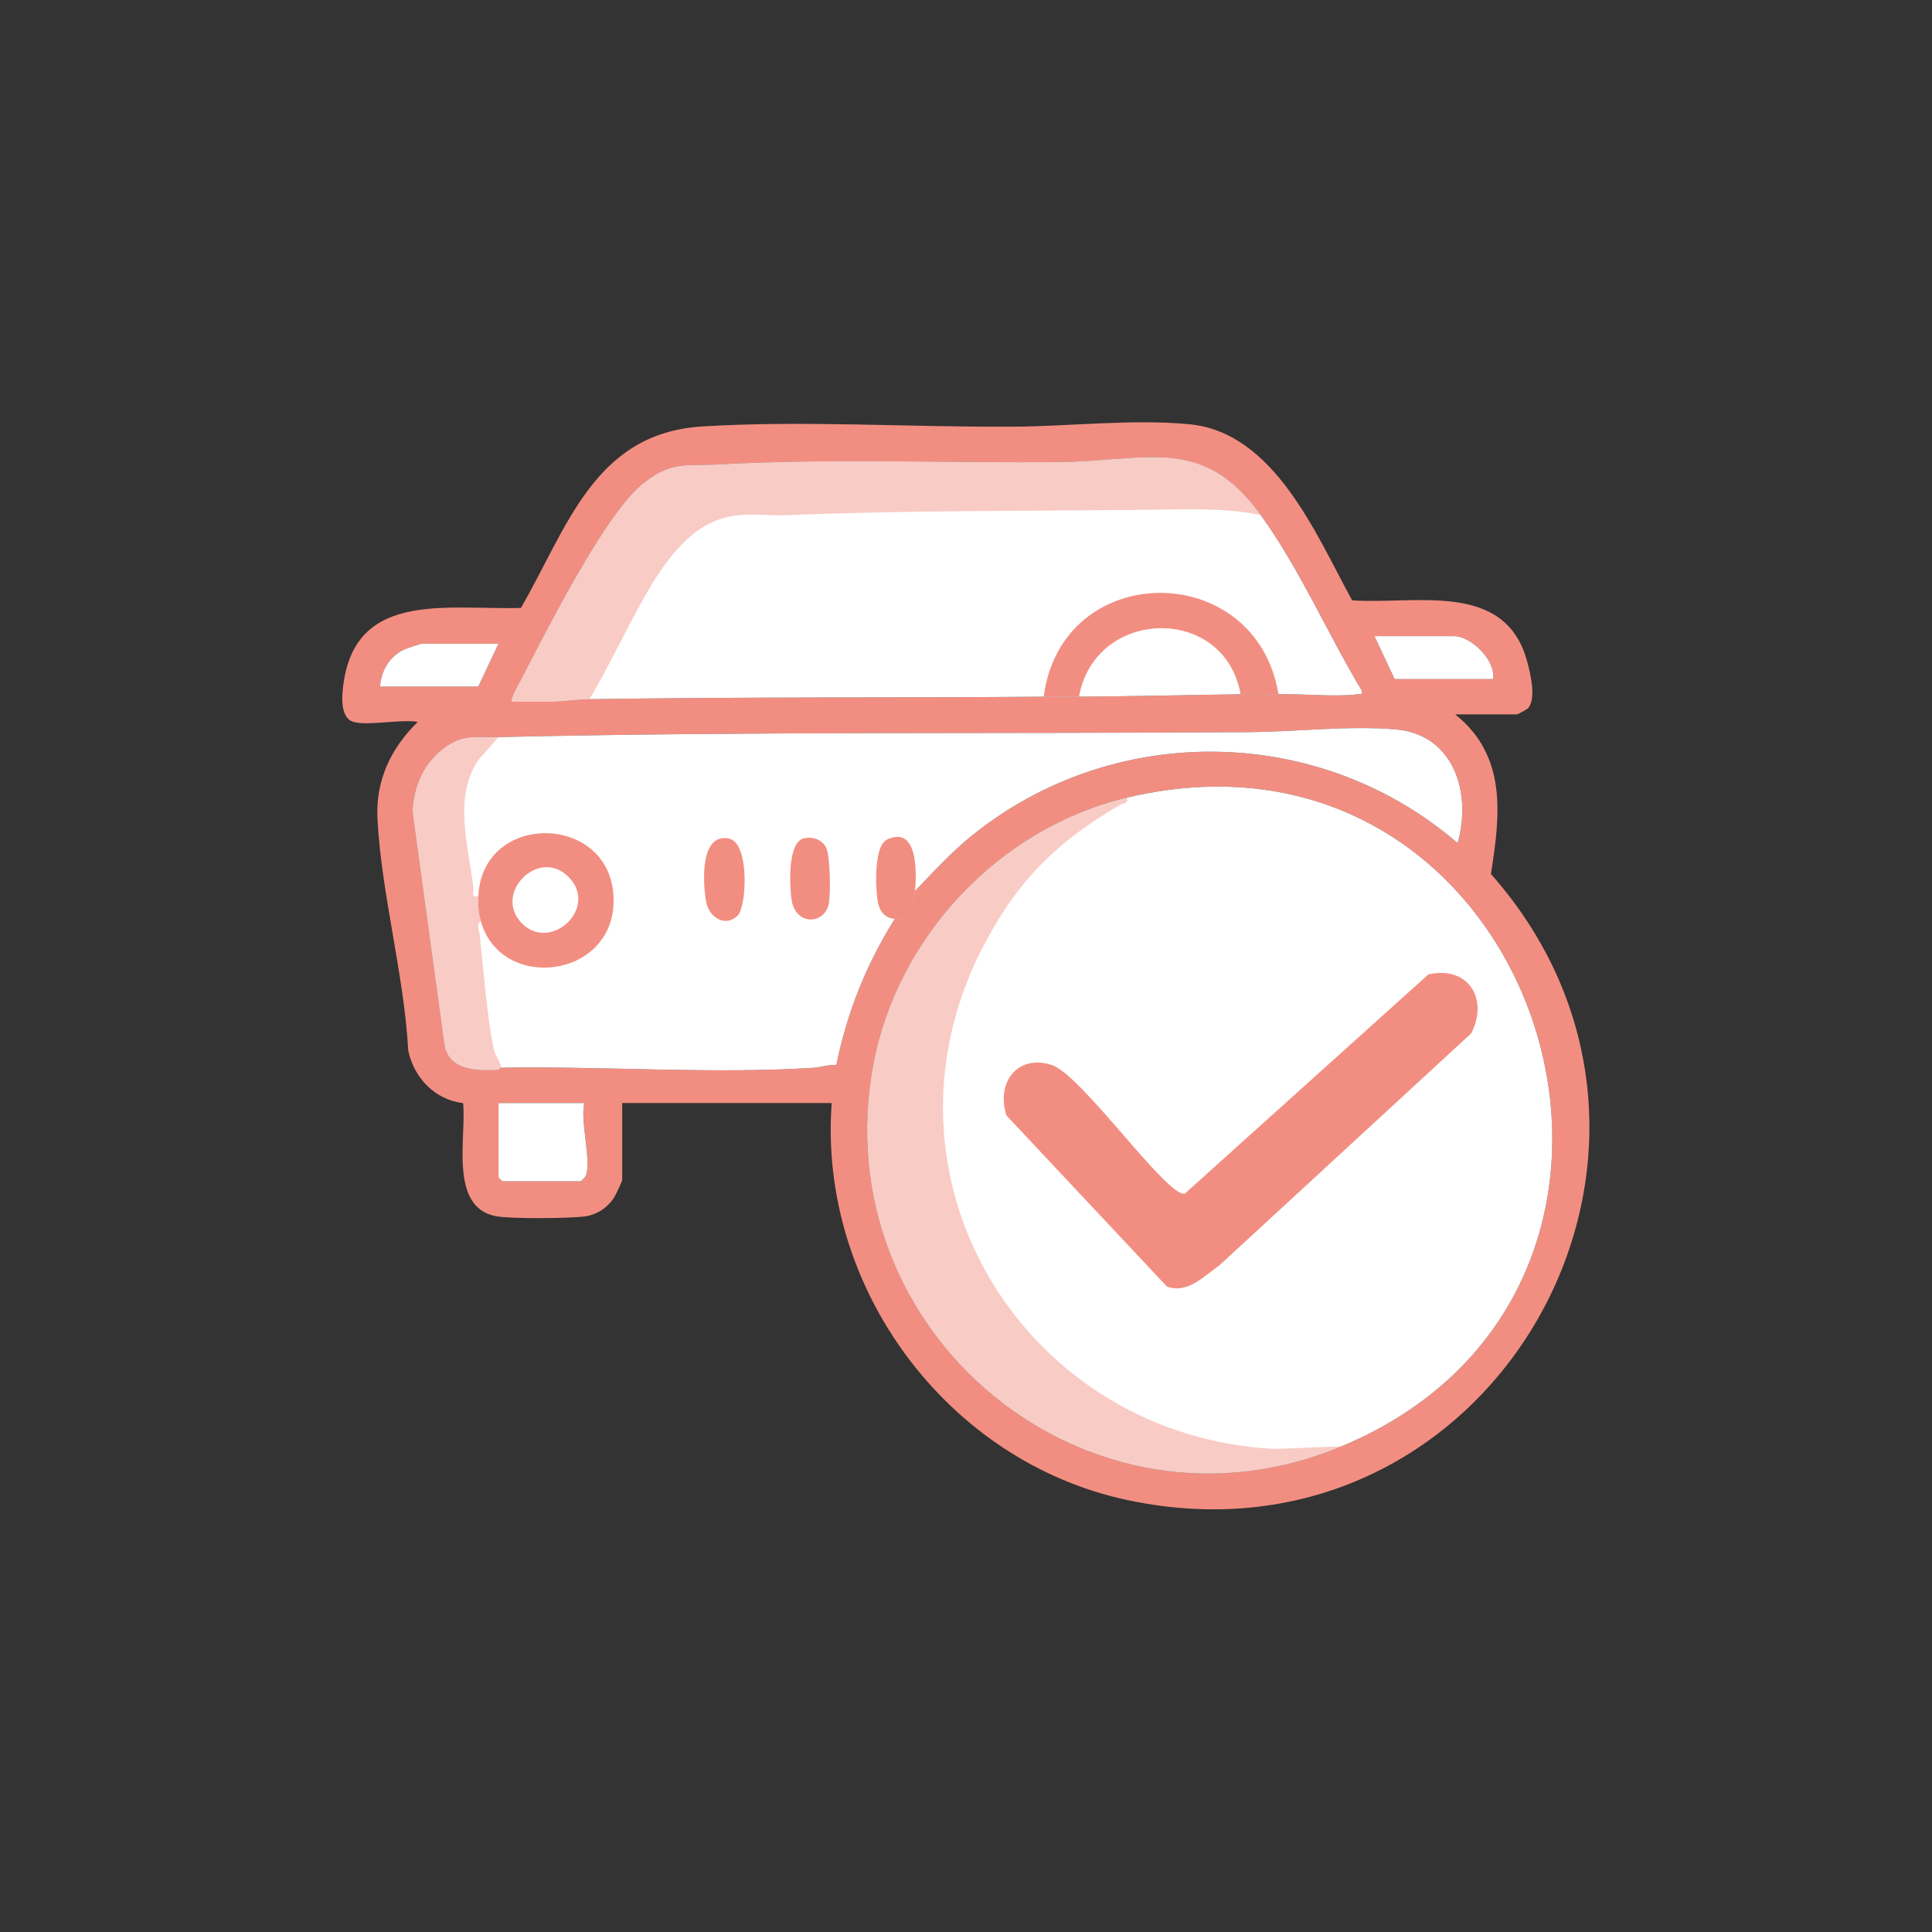
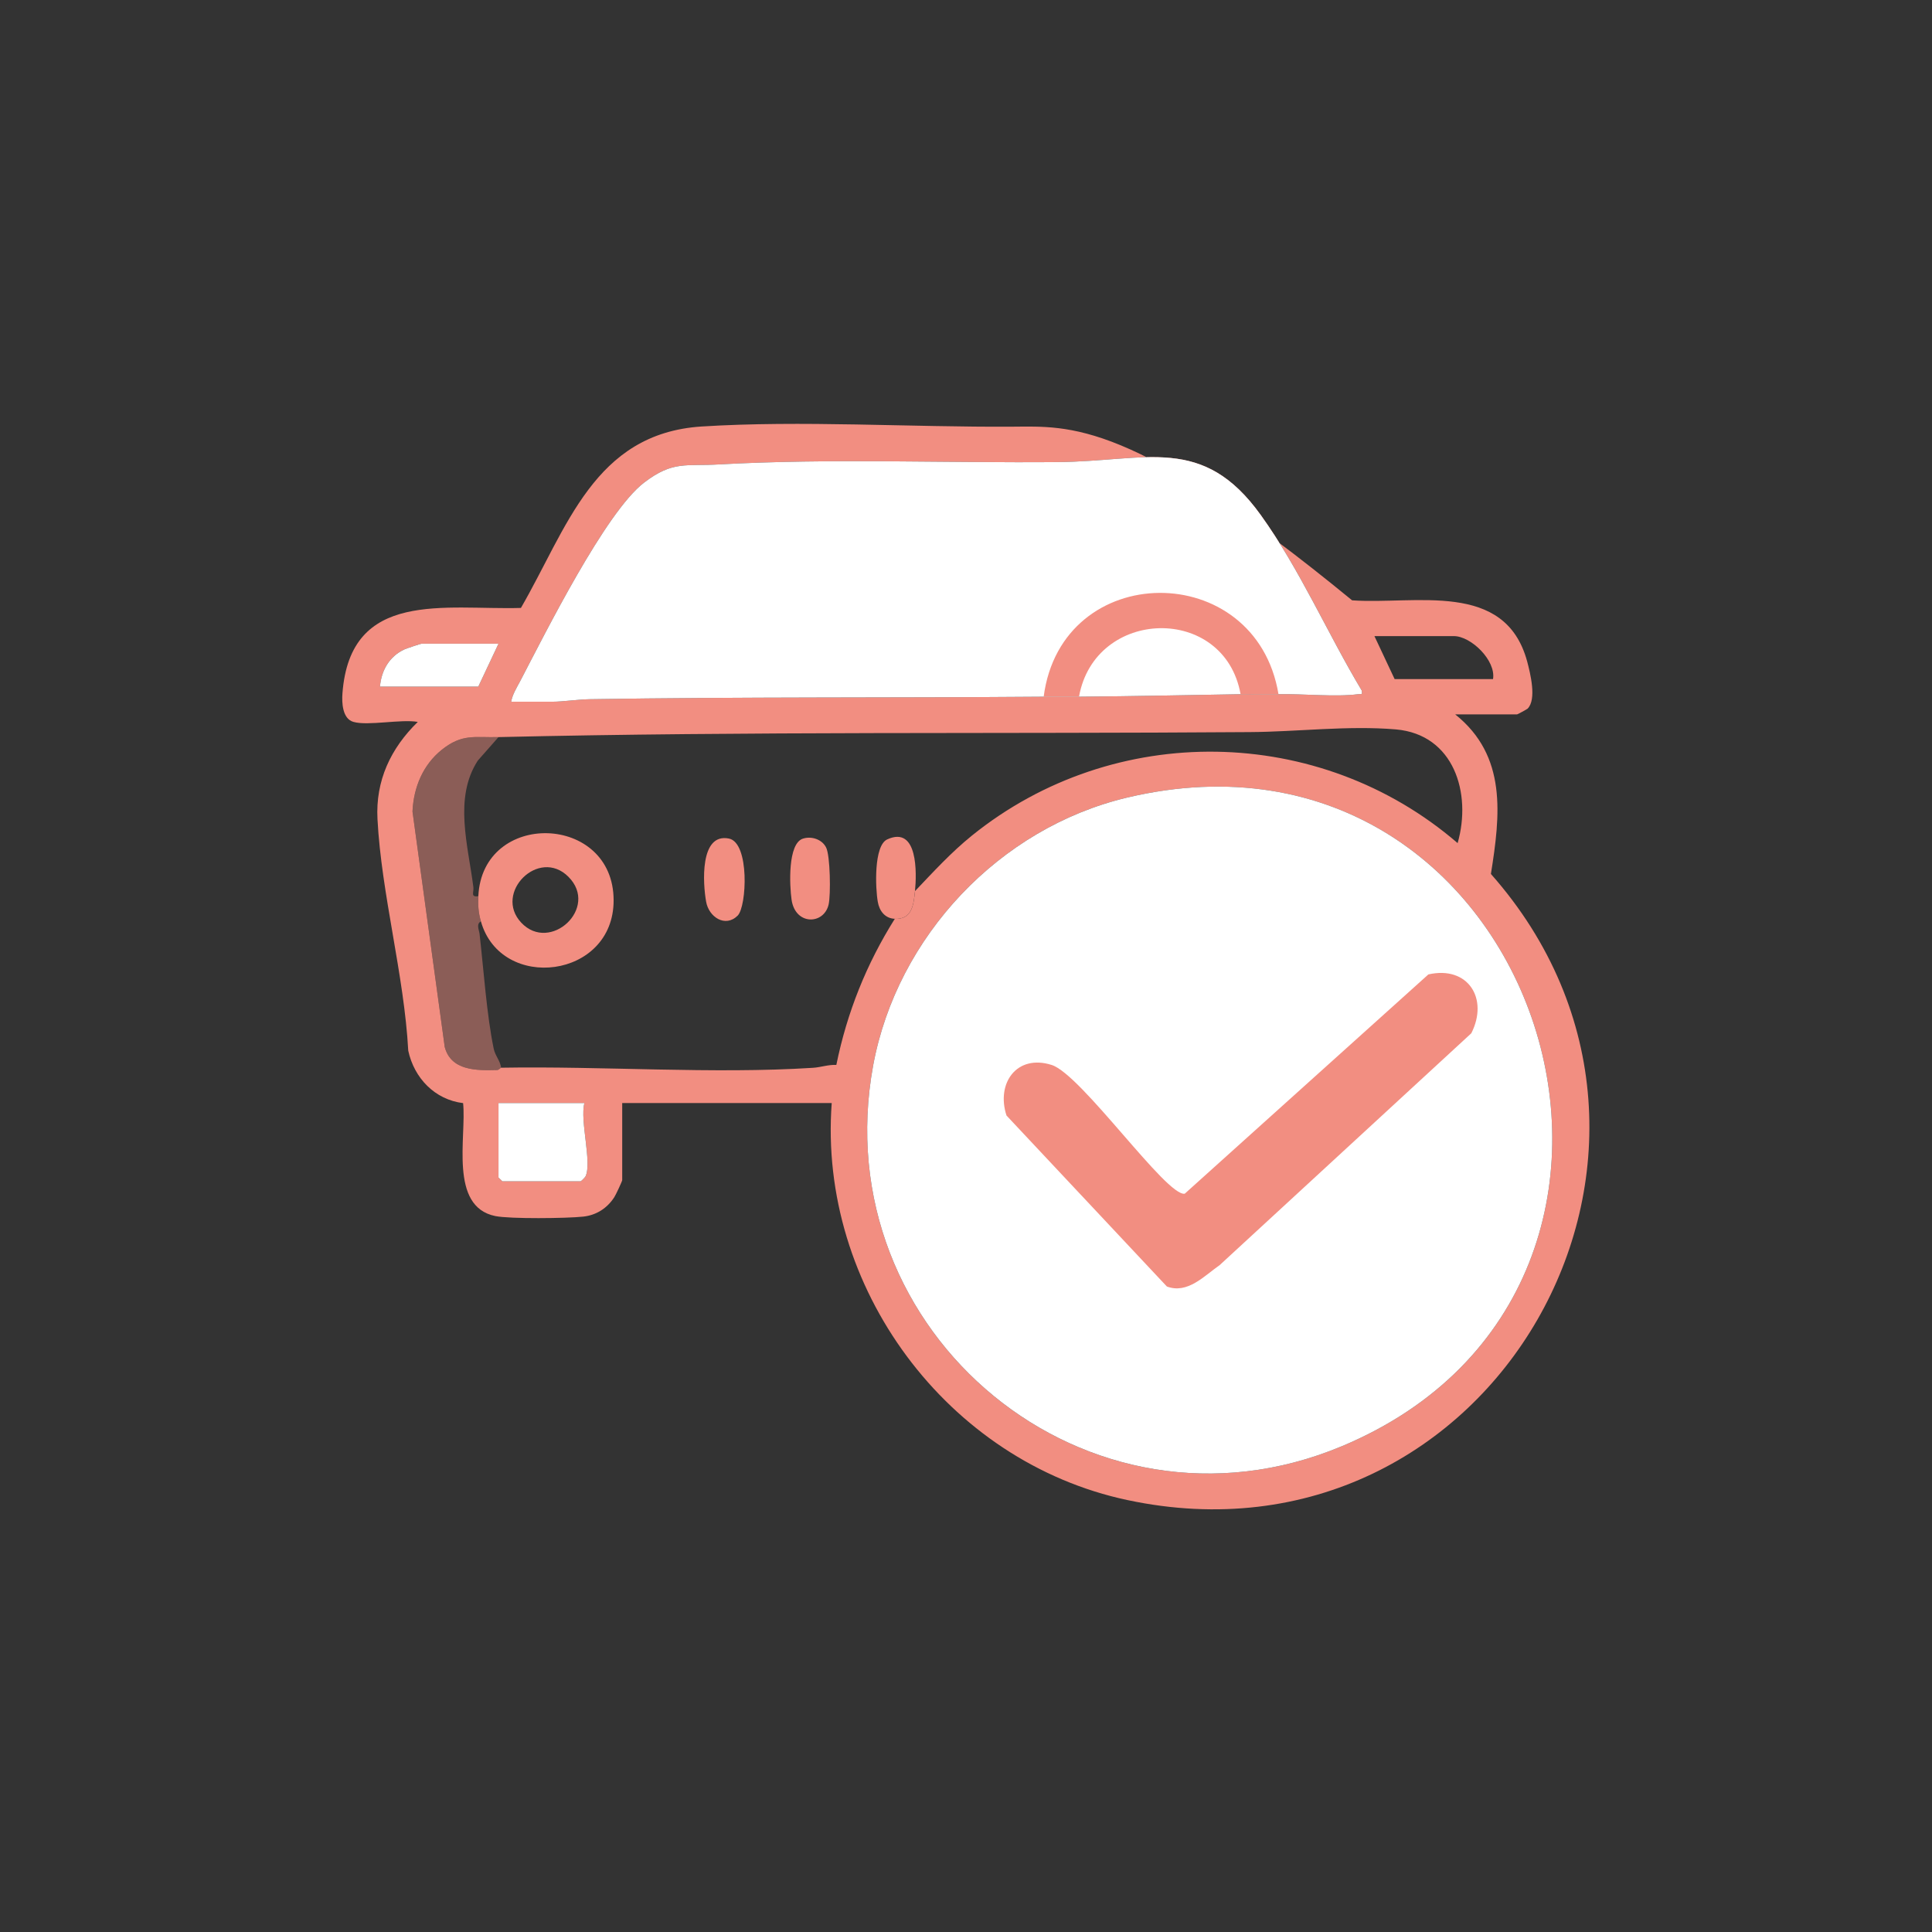
<svg xmlns="http://www.w3.org/2000/svg" width="3062" height="3062" viewBox="0 0 3062 3062" fill="none">
  <rect x="0" y="0" width="3062" height="3062" fill="#333333" stroke="none" />
-   <path d="M2362.92 1385.13C2377.9 1291.29 2388.62 1198.03 2306.38 1132.24H2404.33C2405.21 1132.24 2420.19 1124.02 2421.07 1123.13C2435.76 1108.44 2425.33 1067.03 2420.33 1048.09C2385.23 919.44 2243.81 958.51 2142.91 951.46C2086.08 847.92 2020.14 684.77 1884.15 672.28C1792.8 663.91 1695.44 675.8 1604.24 676.24C1444.9 677.27 1269.11 665.96 1111.97 675.95C941.32 686.96 898.73 837.2 825.6 963.5C705.32 967.02 555.23 933.54 542.75 1098.76C541.58 1113.45 542.6 1139.29 560.23 1144.14C582.99 1150.75 635.72 1139.44 662.15 1144.14C619.27 1186 595.03 1237.1 598.27 1298.2C604.44 1416.86 640.57 1545.22 647.03 1665.2C656.43 1708.82 689.32 1742.89 733.97 1748.32C739.55 1801.63 711.21 1912.36 785.08 1927.34C808.28 1932.04 898.46 1931.01 924.16 1928.22C945.01 1926.02 962.2 1915 973.5 1897.53C975.85 1894.15 986.13 1871.98 986.13 1870.36V1748.17H1318.18C1296.45 2039.98 1501.02 2316.81 1786.95 2377.46C2364.99 2500.38 2749.61 1822.33 2362.93 1385.14L2362.92 1385.13ZM2304.17 1008.15C2331.34 1008.15 2371.14 1046.63 2366.29 1076.29H2210.33L2178.31 1008.15H2304.17ZM824.13 1080.11C864.08 1003.74 959.68 811.51 1020.92 764.8C1066.89 729.7 1087.01 739.25 1140.02 736.02C1317.72 726.18 1498.06 733.96 1676.35 732.35C1817.63 731.17 1906.18 688.29 1998.12 816.21C2060.53 903 2103.27 1002.72 2158.2 1094.36C2159.23 1102.29 2157.91 1099.35 2152.33 1100.23C2116.35 1104.93 2064.66 1099.35 2026.32 1100.23C2006.35 1100.52 1986.08 1099.94 1966.11 1100.23C1881.37 1101.7 1795.46 1103.46 1710.13 1104.2C1691.48 1104.35 1672.83 1104.05 1654.18 1104.2C1414.36 1106.11 1174.1 1104.35 934.13 1108.17C915.18 1108.61 891.39 1112.13 876.12 1112.13H810.18C811.94 1101.26 818.84 1089.95 824.13 1080.11ZM602.23 1088.18C604.43 1062.33 617.21 1040.16 641.15 1029.14C644.53 1027.67 666.7 1020.18 668.17 1020.18H790.06L758.04 1088.18H602.22H602.23ZM928.11 1864.18C927.23 1866.09 920.91 1872.26 920.18 1872.26H796.23L790.06 1866.24V1748.17H926.2C918.86 1776.37 938.39 1842.01 928.11 1864.19V1864.18ZM1288.35 1692.36C1129.3 1702.49 955.42 1689.42 794.17 1692.21C793.43 1692.21 790.79 1695.73 787.85 1695.88C755.54 1696.76 714.86 1697.2 704.87 1659.46L653.76 1286.15C655.52 1247.97 670.21 1212.28 700.31 1188.19C732.62 1162.49 752 1169.1 790.04 1168.22C1186.41 1158.97 1583.52 1163.23 1980.33 1160.29C2056.11 1159.85 2136.29 1149.57 2212.37 1156.03C2304.45 1164.11 2332.79 1257.22 2310.18 1336.23C2091.21 1147.52 1765.48 1142.67 1540.35 1324.33C1507.45 1350.91 1479.26 1381.75 1450.18 1412.3C1447.98 1434.04 1445.48 1457.53 1418.17 1456.21C1373.23 1527.73 1342.39 1604.68 1325.5 1687.81C1312.87 1687.08 1300.68 1691.63 1288.34 1692.36H1288.35ZM2126.18 2292.28C1724.67 2459.99 1305.39 2113.26 1383.96 1688.1C1421.85 1484.11 1584.13 1312.14 1786.21 1264.12C2441.64 1108.6 2737.56 2036.89 2126.19 2292.28H2126.18Z" fill="#F28E81" />
+   <path d="M2362.92 1385.13C2377.9 1291.29 2388.62 1198.03 2306.38 1132.24H2404.33C2405.21 1132.24 2420.19 1124.02 2421.07 1123.13C2435.76 1108.44 2425.33 1067.03 2420.33 1048.09C2385.23 919.44 2243.81 958.51 2142.91 951.46C1792.8 663.91 1695.44 675.8 1604.24 676.24C1444.9 677.27 1269.11 665.96 1111.97 675.95C941.32 686.96 898.73 837.2 825.6 963.5C705.32 967.02 555.23 933.54 542.75 1098.76C541.58 1113.45 542.6 1139.29 560.23 1144.14C582.99 1150.75 635.72 1139.44 662.15 1144.14C619.27 1186 595.03 1237.1 598.27 1298.2C604.44 1416.86 640.57 1545.22 647.03 1665.2C656.43 1708.82 689.32 1742.89 733.97 1748.32C739.55 1801.63 711.21 1912.36 785.08 1927.34C808.28 1932.04 898.46 1931.01 924.16 1928.22C945.01 1926.02 962.2 1915 973.5 1897.53C975.85 1894.15 986.13 1871.98 986.13 1870.36V1748.17H1318.18C1296.45 2039.98 1501.02 2316.81 1786.95 2377.46C2364.99 2500.38 2749.61 1822.33 2362.93 1385.14L2362.92 1385.13ZM2304.17 1008.15C2331.34 1008.15 2371.14 1046.63 2366.29 1076.29H2210.33L2178.31 1008.15H2304.17ZM824.13 1080.11C864.08 1003.74 959.68 811.51 1020.92 764.8C1066.89 729.7 1087.01 739.25 1140.02 736.02C1317.72 726.18 1498.06 733.96 1676.35 732.35C1817.63 731.17 1906.18 688.29 1998.12 816.21C2060.53 903 2103.27 1002.72 2158.2 1094.36C2159.23 1102.29 2157.91 1099.35 2152.33 1100.23C2116.35 1104.93 2064.66 1099.35 2026.32 1100.23C2006.35 1100.52 1986.08 1099.94 1966.11 1100.23C1881.37 1101.7 1795.46 1103.46 1710.13 1104.2C1691.48 1104.35 1672.83 1104.05 1654.18 1104.2C1414.36 1106.11 1174.1 1104.35 934.13 1108.17C915.18 1108.61 891.39 1112.13 876.12 1112.13H810.18C811.94 1101.26 818.84 1089.95 824.13 1080.11ZM602.23 1088.18C604.43 1062.33 617.21 1040.16 641.15 1029.14C644.53 1027.67 666.7 1020.18 668.17 1020.18H790.06L758.04 1088.18H602.22H602.23ZM928.11 1864.18C927.23 1866.09 920.91 1872.26 920.18 1872.26H796.23L790.06 1866.24V1748.17H926.2C918.86 1776.37 938.39 1842.01 928.11 1864.19V1864.18ZM1288.35 1692.36C1129.3 1702.49 955.42 1689.42 794.17 1692.21C793.43 1692.21 790.79 1695.73 787.85 1695.88C755.54 1696.76 714.86 1697.2 704.87 1659.46L653.76 1286.15C655.52 1247.97 670.21 1212.28 700.31 1188.19C732.62 1162.49 752 1169.1 790.04 1168.22C1186.41 1158.97 1583.52 1163.23 1980.33 1160.29C2056.11 1159.85 2136.29 1149.57 2212.37 1156.03C2304.45 1164.11 2332.79 1257.22 2310.18 1336.23C2091.21 1147.52 1765.48 1142.67 1540.35 1324.33C1507.45 1350.91 1479.26 1381.75 1450.18 1412.3C1447.98 1434.04 1445.48 1457.53 1418.17 1456.21C1373.23 1527.73 1342.39 1604.68 1325.5 1687.81C1312.87 1687.08 1300.68 1691.63 1288.34 1692.36H1288.35ZM2126.18 2292.28C1724.67 2459.99 1305.39 2113.26 1383.96 1688.1C1421.85 1484.11 1584.13 1312.14 1786.21 1264.12C2441.64 1108.6 2737.56 2036.89 2126.19 2292.28H2126.18Z" fill="#F28E81" />
  <path d="M2126.18 2292.28C1724.67 2459.99 1305.39 2113.26 1383.96 1688.1C1421.85 1484.11 1584.13 1312.14 1786.21 1264.12C2441.64 1108.6 2737.56 2036.89 2126.19 2292.28H2126.18Z" fill="white" />
  <path d="M928.111 1864.18C927.231 1866.09 920.911 1872.26 920.181 1872.26H796.231L790.061 1866.24V1748.17H926.201C918.861 1776.37 938.391 1842.01 928.111 1864.19V1864.18Z" fill="white" />
-   <path d="M2366.3 1076.29H2210.34L2178.32 1008.15H2304.18C2331.35 1008.15 2371.15 1046.63 2366.3 1076.29Z" fill="white" />
  <path d="M790.061 1020.19L758.041 1088.19H602.221C604.421 1062.34 617.201 1040.17 641.141 1029.15C644.521 1027.68 666.691 1020.19 668.161 1020.19H790.051H790.061Z" fill="white" />
  <path d="M2152.32 1100.23C2116.34 1104.93 2064.65 1099.35 2026.31 1100.23C2006.34 1100.52 1986.07 1099.94 1966.1 1100.23C1881.36 1101.7 1795.45 1103.46 1710.12 1104.2C1691.47 1104.35 1672.82 1104.05 1654.17 1104.2C1414.35 1106.11 1174.09 1104.35 934.12 1108.17C915.17 1108.61 891.38 1112.13 876.11 1112.13H810.17C811.93 1101.26 818.83 1089.95 824.12 1080.11C864.07 1003.74 959.67 811.51 1020.91 764.8C1066.88 729.7 1087 739.25 1140.01 736.02C1317.71 726.18 1498.05 733.96 1676.34 732.35C1817.62 731.17 1906.17 688.29 1998.11 816.21C2060.52 903 2103.26 1002.72 2158.19 1094.36C2159.22 1102.29 2157.9 1099.35 2152.32 1100.23Z" fill="white" />
-   <path d="M2310.19 1336.23C2091.22 1147.52 1765.49 1142.67 1540.36 1324.33C1507.46 1350.91 1479.27 1381.75 1450.19 1412.3C1447.99 1434.04 1445.49 1457.53 1418.18 1456.21C1373.24 1527.73 1342.4 1604.68 1325.51 1687.81C1312.88 1687.08 1300.69 1691.63 1288.35 1692.36C1129.3 1702.49 955.42 1689.42 794.17 1692.21C793.43 1692.21 790.79 1695.73 787.85 1695.88C755.54 1696.76 714.86 1697.2 704.87 1659.46L653.76 1286.15C655.52 1247.97 670.21 1212.28 700.31 1188.19C732.62 1162.49 752 1169.1 790.04 1168.22C1186.41 1158.97 1583.52 1163.23 1980.33 1160.29C2056.11 1159.85 2136.29 1149.57 2212.37 1156.03C2304.45 1164.11 2332.79 1257.22 2310.18 1336.23H2310.19Z" fill="white" />
  <g opacity="0.46">
-     <path d="M1786.2 1264.2C1788.41 1274.17 1780.96 1272.33 1775.62 1275.42C1671.34 1335.73 1608.25 1400.53 1554.19 1508.21C1551.52 1513.52 1548.67 1518.82 1546.19 1524.21C1380.86 1883.49 1631.91 2276.37 2020.03 2296.45L2126.23 2292.26C1724.73 2459.97 1305.26 2113.33 1384.1 1688.14C1421.92 1484.17 1584 1312.21 1786.21 1264.2H1786.2Z" fill="#F28E81" />
-   </g>
+     </g>
  <g opacity="0.46">
-     <path d="M1998.18 816.25C1940.05 804.49 1879.46 807.27 1820.02 807.92C1630.44 810.04 1437.75 808.74 1248.33 816.41C1201.96 818.21 1166.03 808.25 1122.59 830.62C1085.19 849.89 1054.99 890.22 1033.43 925.49C998.321 983.46 969.261 1049.59 934.151 1108.22C915.211 1108.55 891.371 1112.14 876.181 1112.14H810.211C812.001 1101.2 818.861 1089.93 824.091 1080.13C864.101 1003.71 959.631 811.51 1020.86 764.81C1066.91 729.7 1087 739.17 1140.07 736.07C1317.73 726.11 1498.01 733.95 1676.33 732.31C1817.58 731.17 1906.25 688.22 1998.19 816.24L1998.18 816.25Z" fill="#F28E81" />
-   </g>
+     </g>
  <g opacity="0.46">
    <path d="M794.2 1692.16C793.38 1692.16 790.77 1695.75 787.83 1695.92C755.5 1696.74 714.84 1697.23 704.88 1659.51L653.77 1286.22C655.57 1248.01 670.26 1212.25 700.31 1188.24C732.64 1162.44 752.08 1169.13 790.12 1168.16L757.299 1205.39C718.759 1264.83 741.95 1339.94 750.28 1406.24C751.26 1413.75 745.22 1422.41 758.12 1420.28C757.47 1434.81 758.12 1446.08 762.2 1460.29C754.2 1464.37 759.42 1474.17 760.08 1480.21C766.45 1536.06 771.35 1608.56 782.45 1661.96C784.74 1673.23 792.74 1680.9 794.21 1692.17L794.2 1692.16Z" fill="#F28E81" />
  </g>
  <path d="M2026.26 1100.22C2006.34 1100.55 1986.09 1099.89 1966.17 1100.22C1940.53 957.34 1735.27 962.89 1710.12 1104.14C1691.51 1104.3 1672.89 1103.98 1654.11 1104.14C1682.52 886.14 1990.5 884.84 2026.26 1100.22Z" fill="#F28E81" />
  <path d="M1450.16 1412.28C1448.04 1434 1445.42 1457.51 1418.15 1456.21C1402.64 1455.56 1393.66 1443.8 1391.2 1429.27C1387.44 1408.37 1384.51 1340.11 1406.23 1330.31C1455.05 1308.1 1452.93 1384.03 1450.16 1412.28Z" fill="#F28E81" />
  <path d="M758.12 1420.28C757.47 1434.81 758.12 1446.08 762.2 1460.29C794.04 1572.8 972.85 1551.25 972.52 1426.81C972.36 1288.99 764.65 1283.44 758.11 1420.28H758.12ZM826.05 1462.24C781.8 1415.05 853.97 1342.71 900.84 1389.57C950.16 1438.88 871.77 1511.06 826.05 1462.24Z" fill="#F28E81" />
  <path d="M1169.13 1451.14C1149.37 1470.74 1123.41 1453.26 1119.16 1429.26C1113.93 1400.52 1108.71 1319.69 1155.25 1329C1188.24 1335.53 1183.66 1436.61 1169.13 1451.14Z" fill="#F28E81" />
  <path d="M1313.32 1433.34C1305.97 1465.84 1260.41 1466.98 1254.53 1425.83C1251.43 1404.27 1248 1336.34 1272.98 1329C1286.53 1324.92 1302.7 1330.31 1309.23 1343.04C1315.93 1355.94 1316.74 1418.32 1313.31 1433.34H1313.32Z" fill="#F28E81" />
  <path d="M2263.82 1544.34C2326.67 1530.13 2359.73 1582.71 2331.85 1637.61L1933.07 2005.03C1908.32 2022.29 1882.21 2051.2 1849.39 2038.98L1595.19 1768C1578.45 1716.68 1611.53 1670.27 1666.83 1687.85C1713.94 1702.83 1848.91 1896.96 1877.69 1891.88L2263.82 1544.33V1544.34Z" fill="#F28E81" />
</svg>